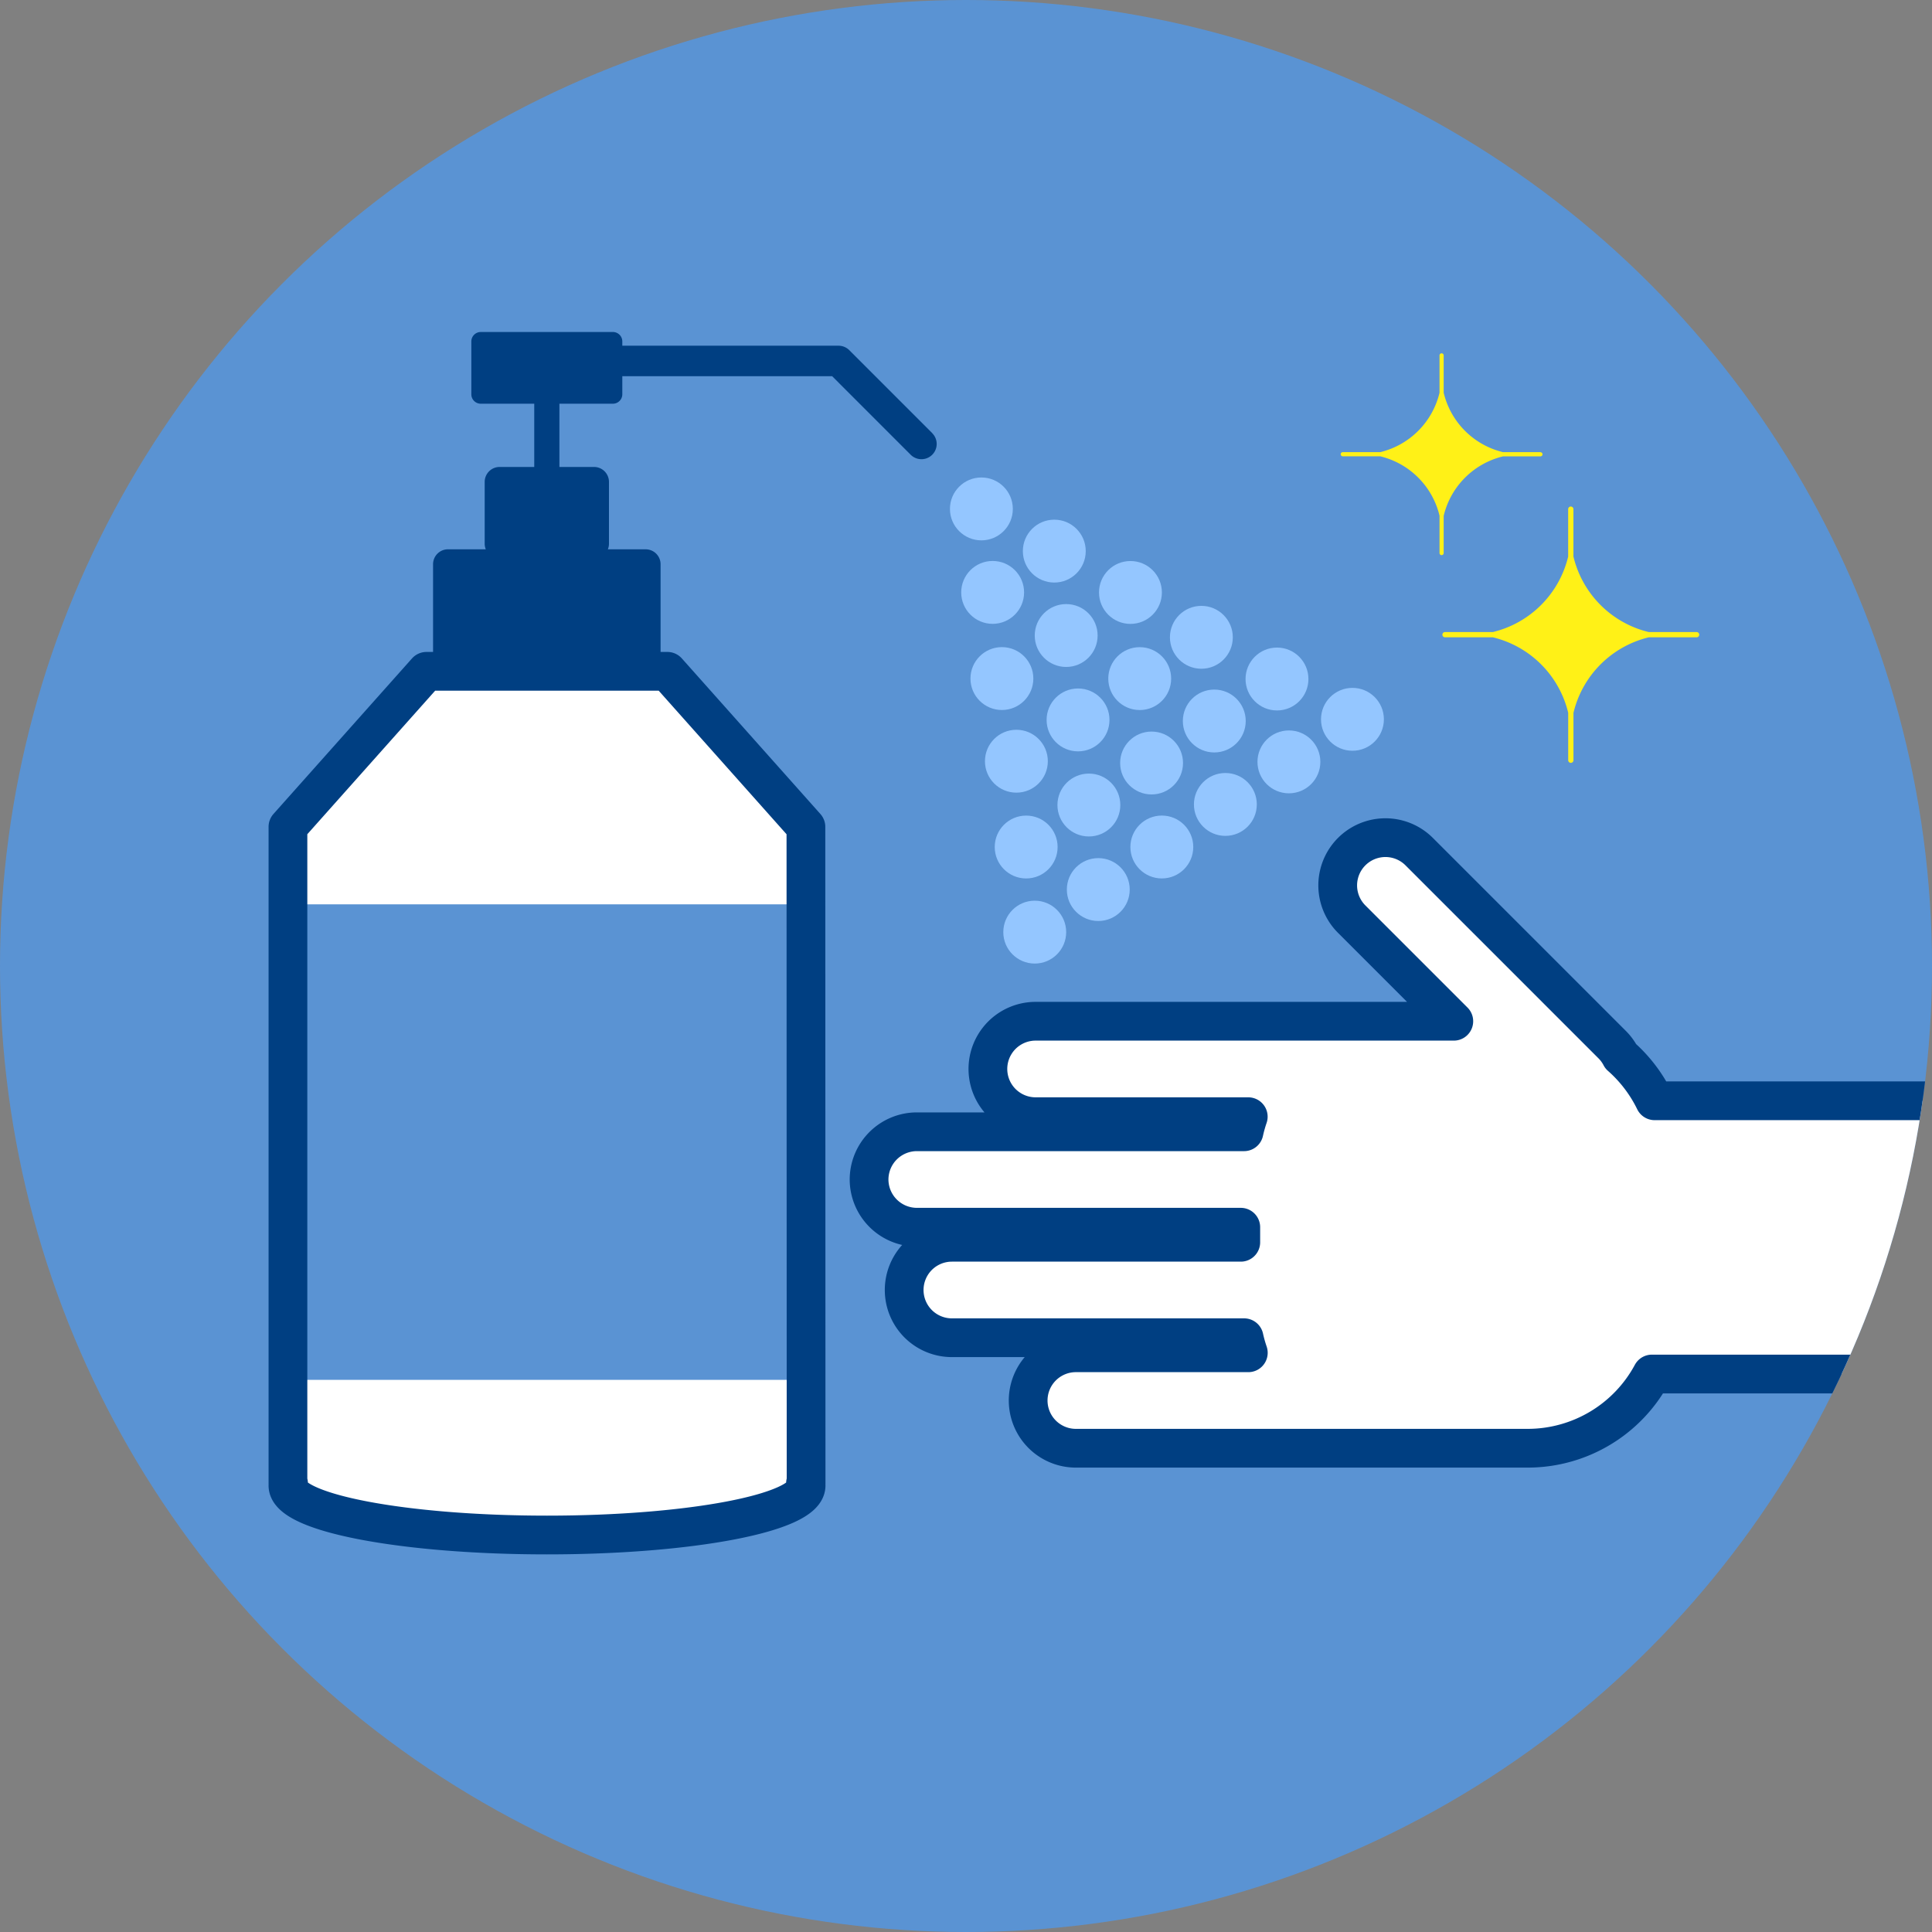
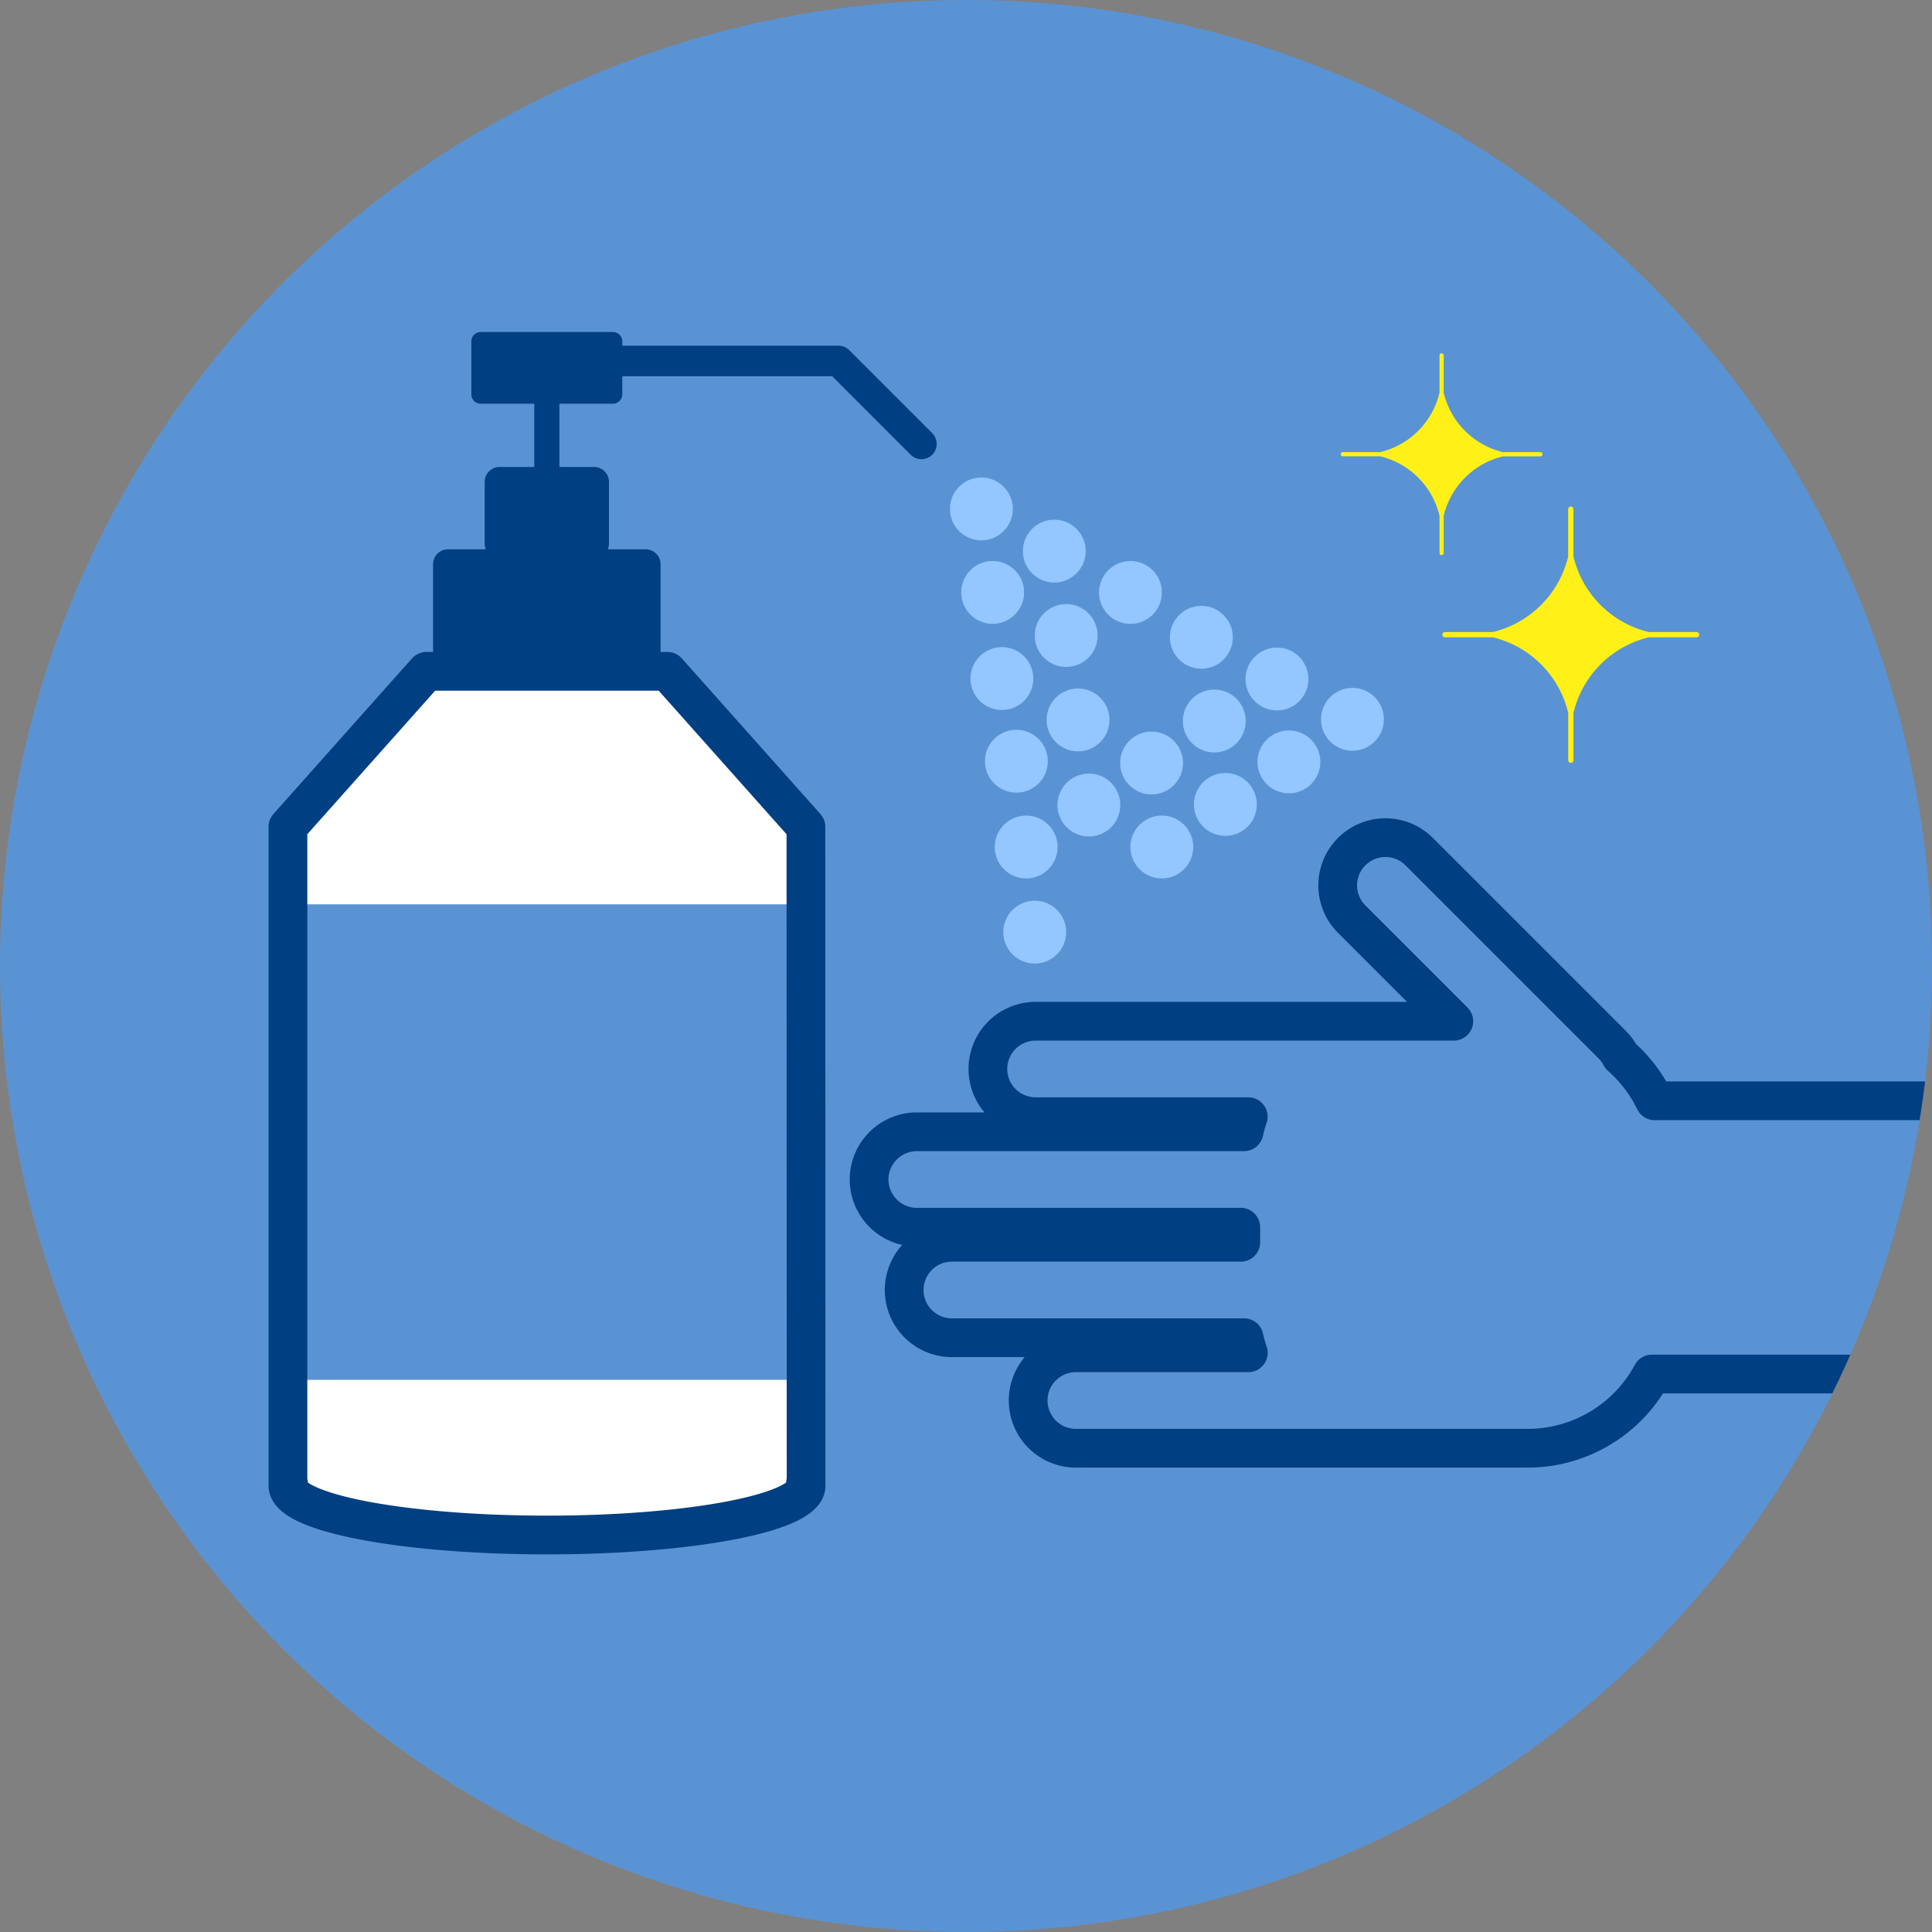
<svg xmlns="http://www.w3.org/2000/svg" width="99.182" height="99.182">
  <rect width="100%" height="100%" fill="#808080" stroke="none" />
  <defs>
    <clipPath id="a">
      <circle cx="49.591" cy="49.591" r="49.591" fill="none" />
    </clipPath>
  </defs>
  <g data-name="グループ 1091">
    <g data-name="グループ 1090" clip-path="url(#a)">
      <circle data-name="楕円形 329" cx="51.447" cy="51.447" r="51.447" transform="translate(-1.856 -1.856)" fill="#5a93d3" />
-       <path data-name="パス 2742" d="M99.017 56.51H84.943a7.3 7.3 0 0 0-1.739-2.282 2.446 2.446 0 0 0-.44-.6l-9.908-9.908a2.45 2.45 0 1 0-3.465 3.465l5.242 5.242H53.165a2.45 2.45 0 0 0 0 4.9h10.916a7.169 7.169 0 0 0-.217.774h-16.8a2.456 2.456 0 0 0-2.449 2.45 2.457 2.457 0 0 0 2.449 2.45h16.633v.773h-14.83a2.45 2.45 0 0 0 0 4.9h15a7.105 7.105 0 0 0 .217.773h-8.852a2.45 2.45 0 0 0 0 4.9h23.211a7.244 7.244 0 0 0 6.36-3.81H99.02z" fill="#fff" />
      <path data-name="パス 2743" d="M99.017 56.51H84.943a7.3 7.3 0 0 0-1.739-2.282 2.446 2.446 0 0 0-.44-.6l-9.908-9.908a2.45 2.45 0 1 0-3.465 3.465l5.242 5.242H53.165a2.45 2.45 0 0 0 0 4.9h10.916a7.169 7.169 0 0 0-.217.774h-16.8a2.456 2.456 0 0 0-2.449 2.45 2.457 2.457 0 0 0 2.449 2.45h16.633v.773h-14.83a2.45 2.45 0 0 0 0 4.9h15a7.105 7.105 0 0 0 .217.773h-8.852a2.45 2.45 0 0 0 0 4.9h23.211a7.244 7.244 0 0 0 6.36-3.81H99.02" fill="none" stroke="#003f82" stroke-linecap="round" stroke-linejoin="round" stroke-width="1.989" />
      <path data-name="パス 2744" d="M41.373 42.449l-7.112-7.986H21.893l-7.111 7.984v33.7h.03a.528.528 0 0 0-.03.116c0 1.4 5.952 2.539 13.3 2.539s13.3-1.136 13.3-2.539a.528.528 0 0 0-.031-.116h.031z" fill="#fff" />
      <path data-name="長方形 1602" fill="#5a93d3" d="M14.434 46.426h26.811v24.41H14.434z" />
      <path data-name="パス 2745" d="M41.373 42.449l-7.112-7.986H21.893l-7.111 7.984v33.7h.03a.528.528 0 0 0-.03.116c0 1.4 5.952 2.539 13.3 2.539s13.3-1.136 13.3-2.539a.528.528 0 0 0-.031-.116h.031z" fill="none" stroke="#003f82" stroke-linecap="round" stroke-linejoin="round" stroke-width="1.989" />
      <path data-name="パス 2746" d="M47.862 22.239L43.6 17.977a.781.781 0 0 0-.553-.229h-11.1v-.221a.484.484 0 0 0-.483-.483H24.68a.484.484 0 0 0-.483.483v2.716a.483.483 0 0 0 .483.482h2.746v3.247h-1.778a.767.767 0 0 0-.766.765v3.18a.754.754 0 0 0 .057.282h-1.942a.767.767 0 0 0-.765.765v5.153a.767.767 0 0 0 .765.766h10.149a.767.767 0 0 0 .766-.766v-5.152a.767.767 0 0 0-.766-.765h-1.941a.754.754 0 0 0 .057-.282v-3.181a.767.767 0 0 0-.766-.765h-1.778v-3.247h2.746a.484.484 0 0 0 .483-.482v-.931h10.772l4.032 4.033a.782.782 0 0 0 1.106-1.106z" fill="#003f82" />
      <circle data-name="楕円形 330" cx="1.614" cy="1.614" r="1.614" transform="translate(48.767 24.512)" fill="#94c6ff" />
      <g data-name="グループ 1085" transform="translate(49.345 26.678)" fill="#94c6ff">
        <circle data-name="楕円形 331" cx="1.614" cy="1.614" r="1.614" transform="translate(3.165)" />
        <circle data-name="楕円形 332" cx="1.614" cy="1.614" r="1.614" transform="translate(0 2.12)" />
      </g>
      <g data-name="グループ 1086" transform="translate(49.82 28.801)" fill="#94c6ff">
        <circle data-name="楕円形 333" cx="1.614" cy="1.614" r="1.614" transform="translate(3.3 2.21)" />
        <circle data-name="楕円形 334" cx="1.614" cy="1.614" r="1.614" transform="translate(6.599)" />
        <circle data-name="楕円形 335" cx="1.614" cy="1.614" r="1.614" transform="translate(0 4.42)" />
      </g>
      <g data-name="グループ 1087" transform="translate(50.564 31.103)" fill="#94c6ff">
        <circle data-name="楕円形 336" cx="1.614" cy="1.614" r="1.614" transform="translate(3.165 4.241)" />
        <circle data-name="楕円形 337" cx="1.614" cy="1.614" r="1.614" transform="translate(0 6.361)" />
        <circle data-name="楕円形 338" cx="1.614" cy="1.614" r="1.614" transform="translate(9.496)" />
-         <circle data-name="楕円形 339" cx="1.614" cy="1.614" r="1.614" transform="translate(6.331 2.12)" />
      </g>
      <g data-name="グループ 1088" transform="translate(51.066 33.244)" fill="#94c6ff">
        <circle data-name="楕円形 340" cx="1.614" cy="1.614" r="1.614" transform="translate(3.219 6.469)" />
        <circle data-name="楕円形 341" cx="1.614" cy="1.614" r="1.614" transform="translate(0 8.625)" />
        <circle data-name="楕円形 342" cx="1.614" cy="1.614" r="1.614" transform="translate(9.657 2.156)" />
        <circle data-name="楕円形 343" cx="1.614" cy="1.614" r="1.614" transform="translate(6.438 4.312)" />
        <circle data-name="楕円形 344" cx="1.614" cy="1.614" r="1.614" transform="translate(12.876)" />
      </g>
      <g data-name="グループ 1089" transform="translate(51.506 35.313)" fill="#94c6ff">
        <circle data-name="楕円形 345" cx="1.614" cy="1.614" r="1.614" transform="translate(9.786 4.37)" />
        <circle data-name="楕円形 346" cx="1.614" cy="1.614" r="1.614" transform="translate(6.524 6.555)" />
        <circle data-name="楕円形 347" cx="1.614" cy="1.614" r="1.614" transform="translate(13.048 2.185)" />
        <circle data-name="楕円形 348" cx="1.614" cy="1.614" r="1.614" transform="translate(16.31)" />
-         <circle data-name="楕円形 349" cx="1.614" cy="1.614" r="1.614" transform="translate(3.262 8.74)" />
        <circle data-name="楕円形 350" cx="1.614" cy="1.614" r="1.614" transform="translate(0 10.925)" />
      </g>
      <path data-name="パス 2747" d="M87.084 32.448h-2.441a5.241 5.241 0 0 1-3.869-3.879v-2.431a.135.135 0 0 0-.27 0v2.436a5.24 5.24 0 0 1-3.868 3.874h-2.442a.135.135 0 1 0 0 .269h2.443a5.241 5.241 0 0 1 3.869 3.874v2.436a.135.135 0 1 0 .27 0v-2.431a5.239 5.239 0 0 1 3.87-3.879h2.44a.135.135 0 1 0 0-.269z" fill="#fff117" />
      <path data-name="パス 2748" d="M79.08 23.212h-1.922a4.124 4.124 0 0 1-3.045-3.053v-1.914a.106.106 0 0 0-.213 0v1.918a4.124 4.124 0 0 1-3.045 3.049h-1.922a.106.106 0 0 0 0 .213h1.922a4.123 4.123 0 0 1 3.045 3.049v1.918a.106.106 0 1 0 .213 0v-1.91a4.125 4.125 0 0 1 3.046-3.053h1.922a.106.106 0 0 0 0-.213z" fill="#fff117" />
    </g>
  </g>
</svg>